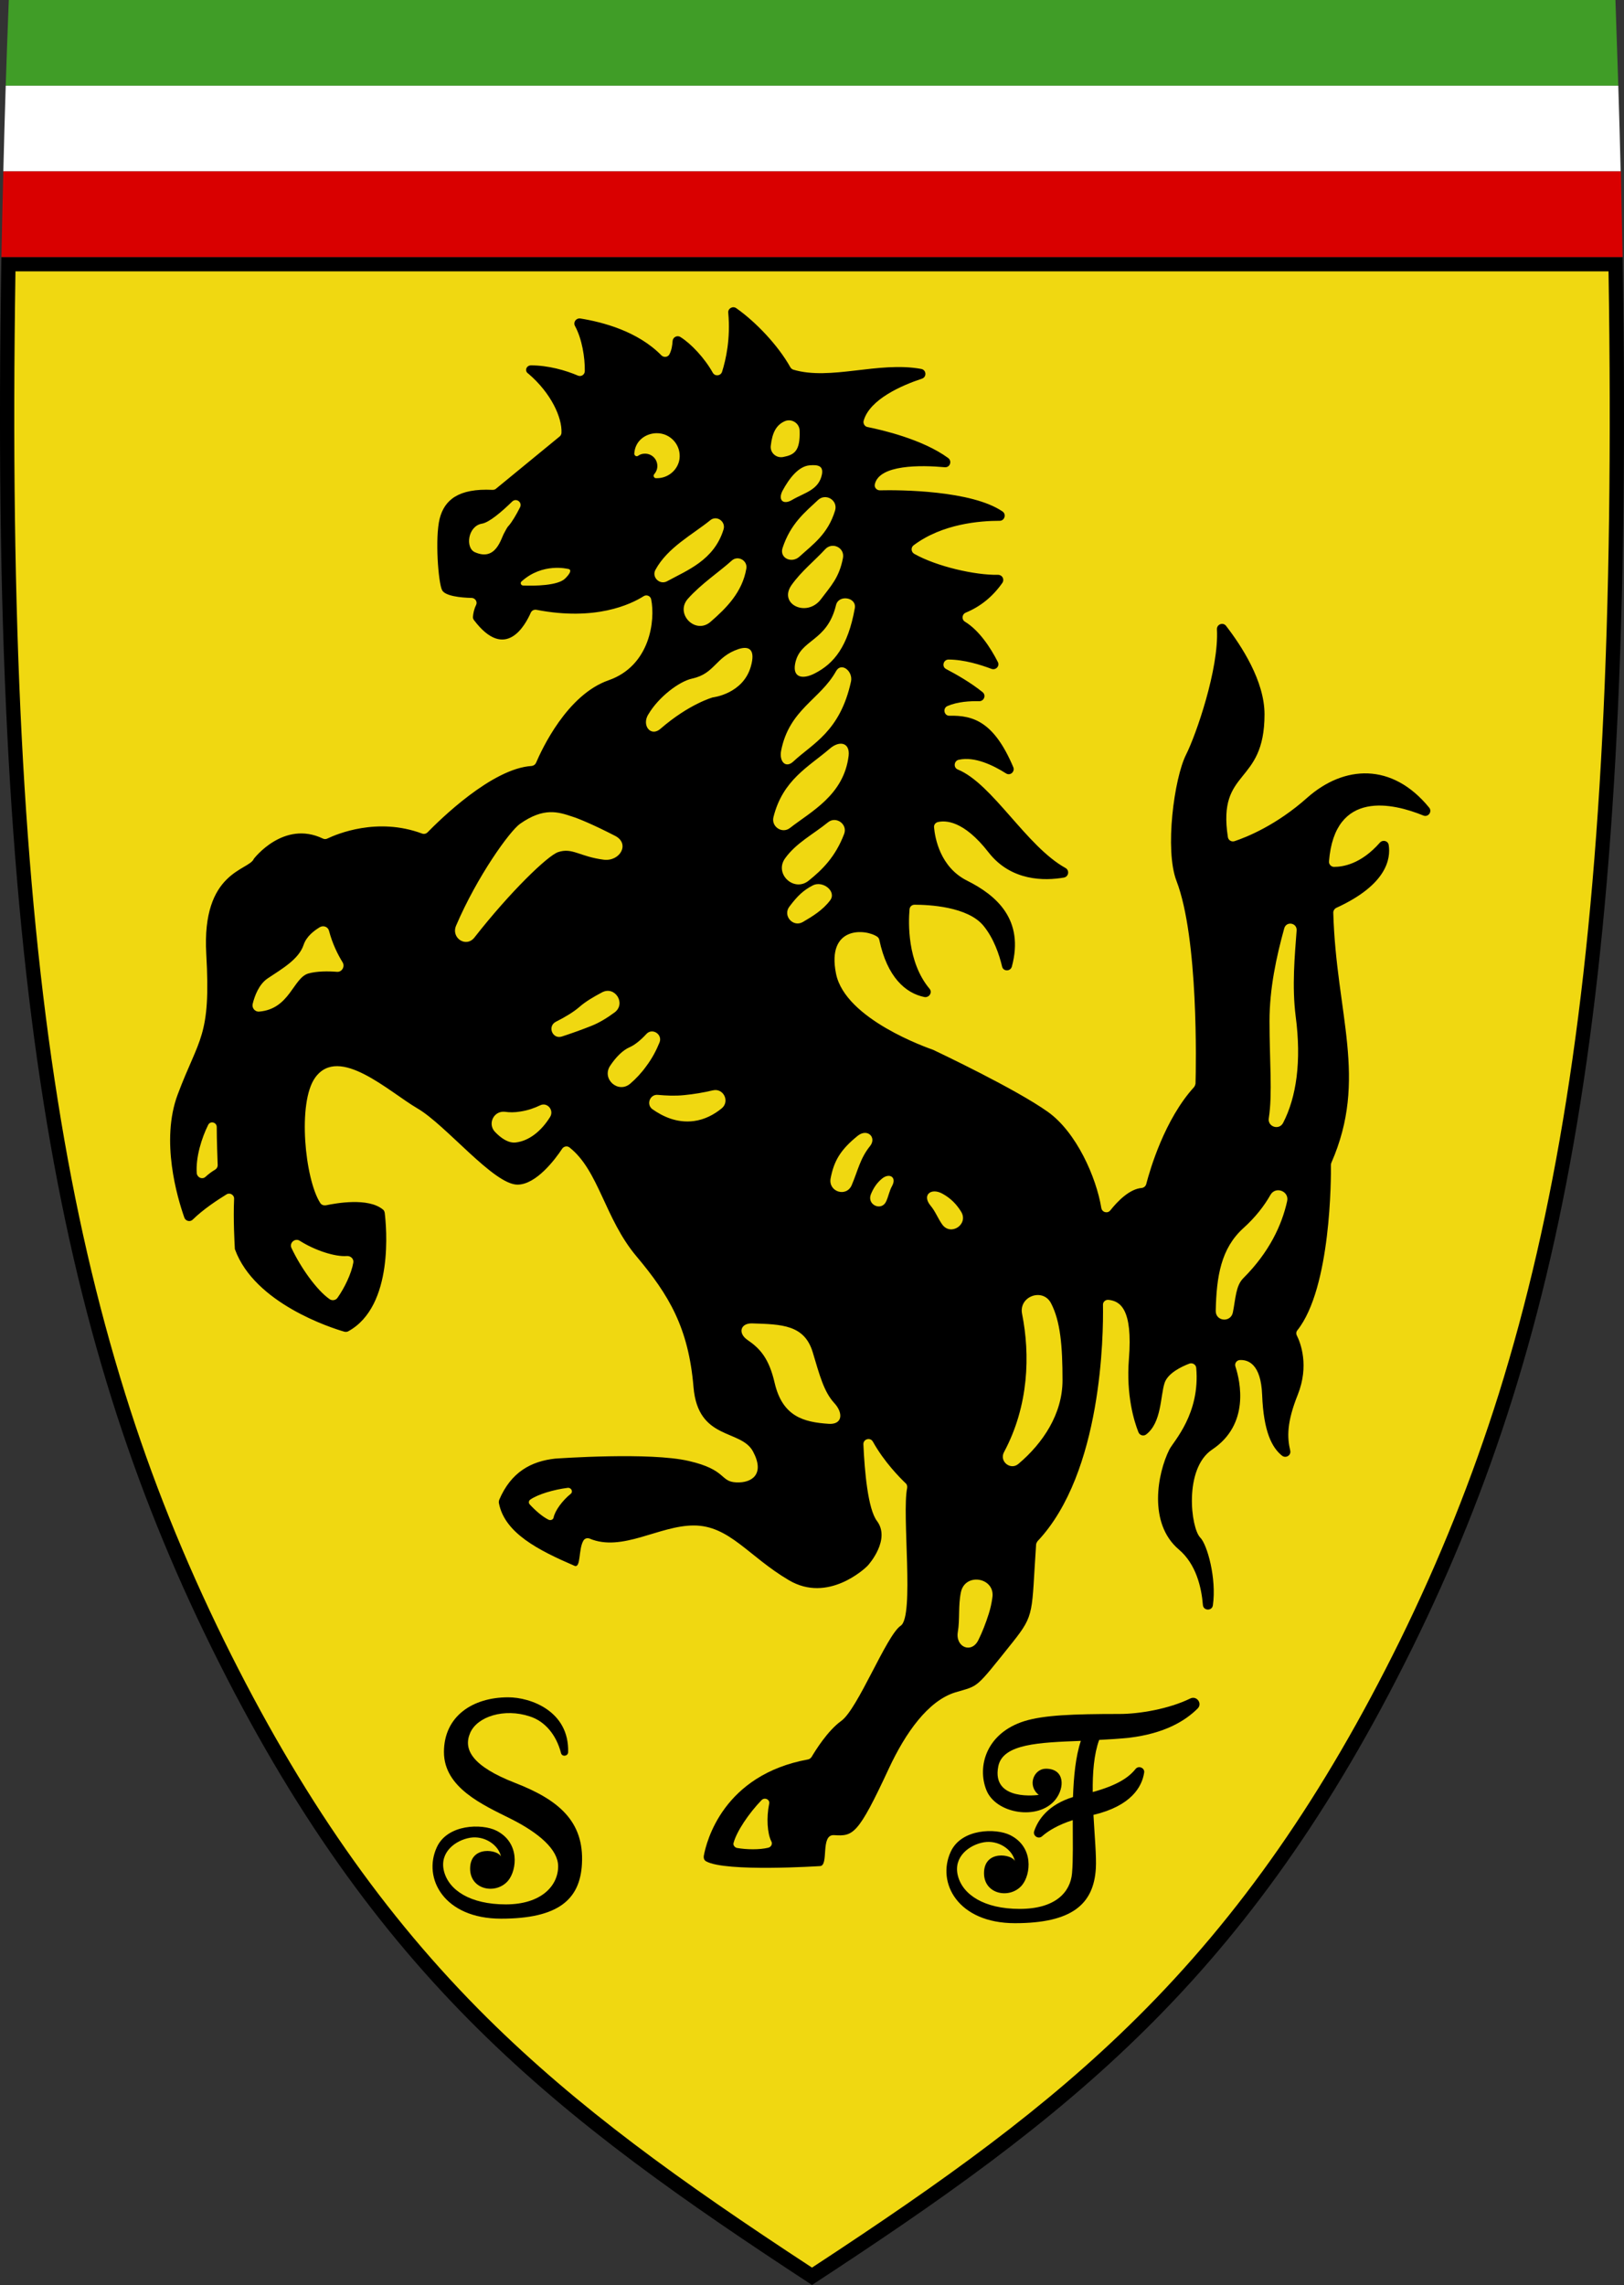
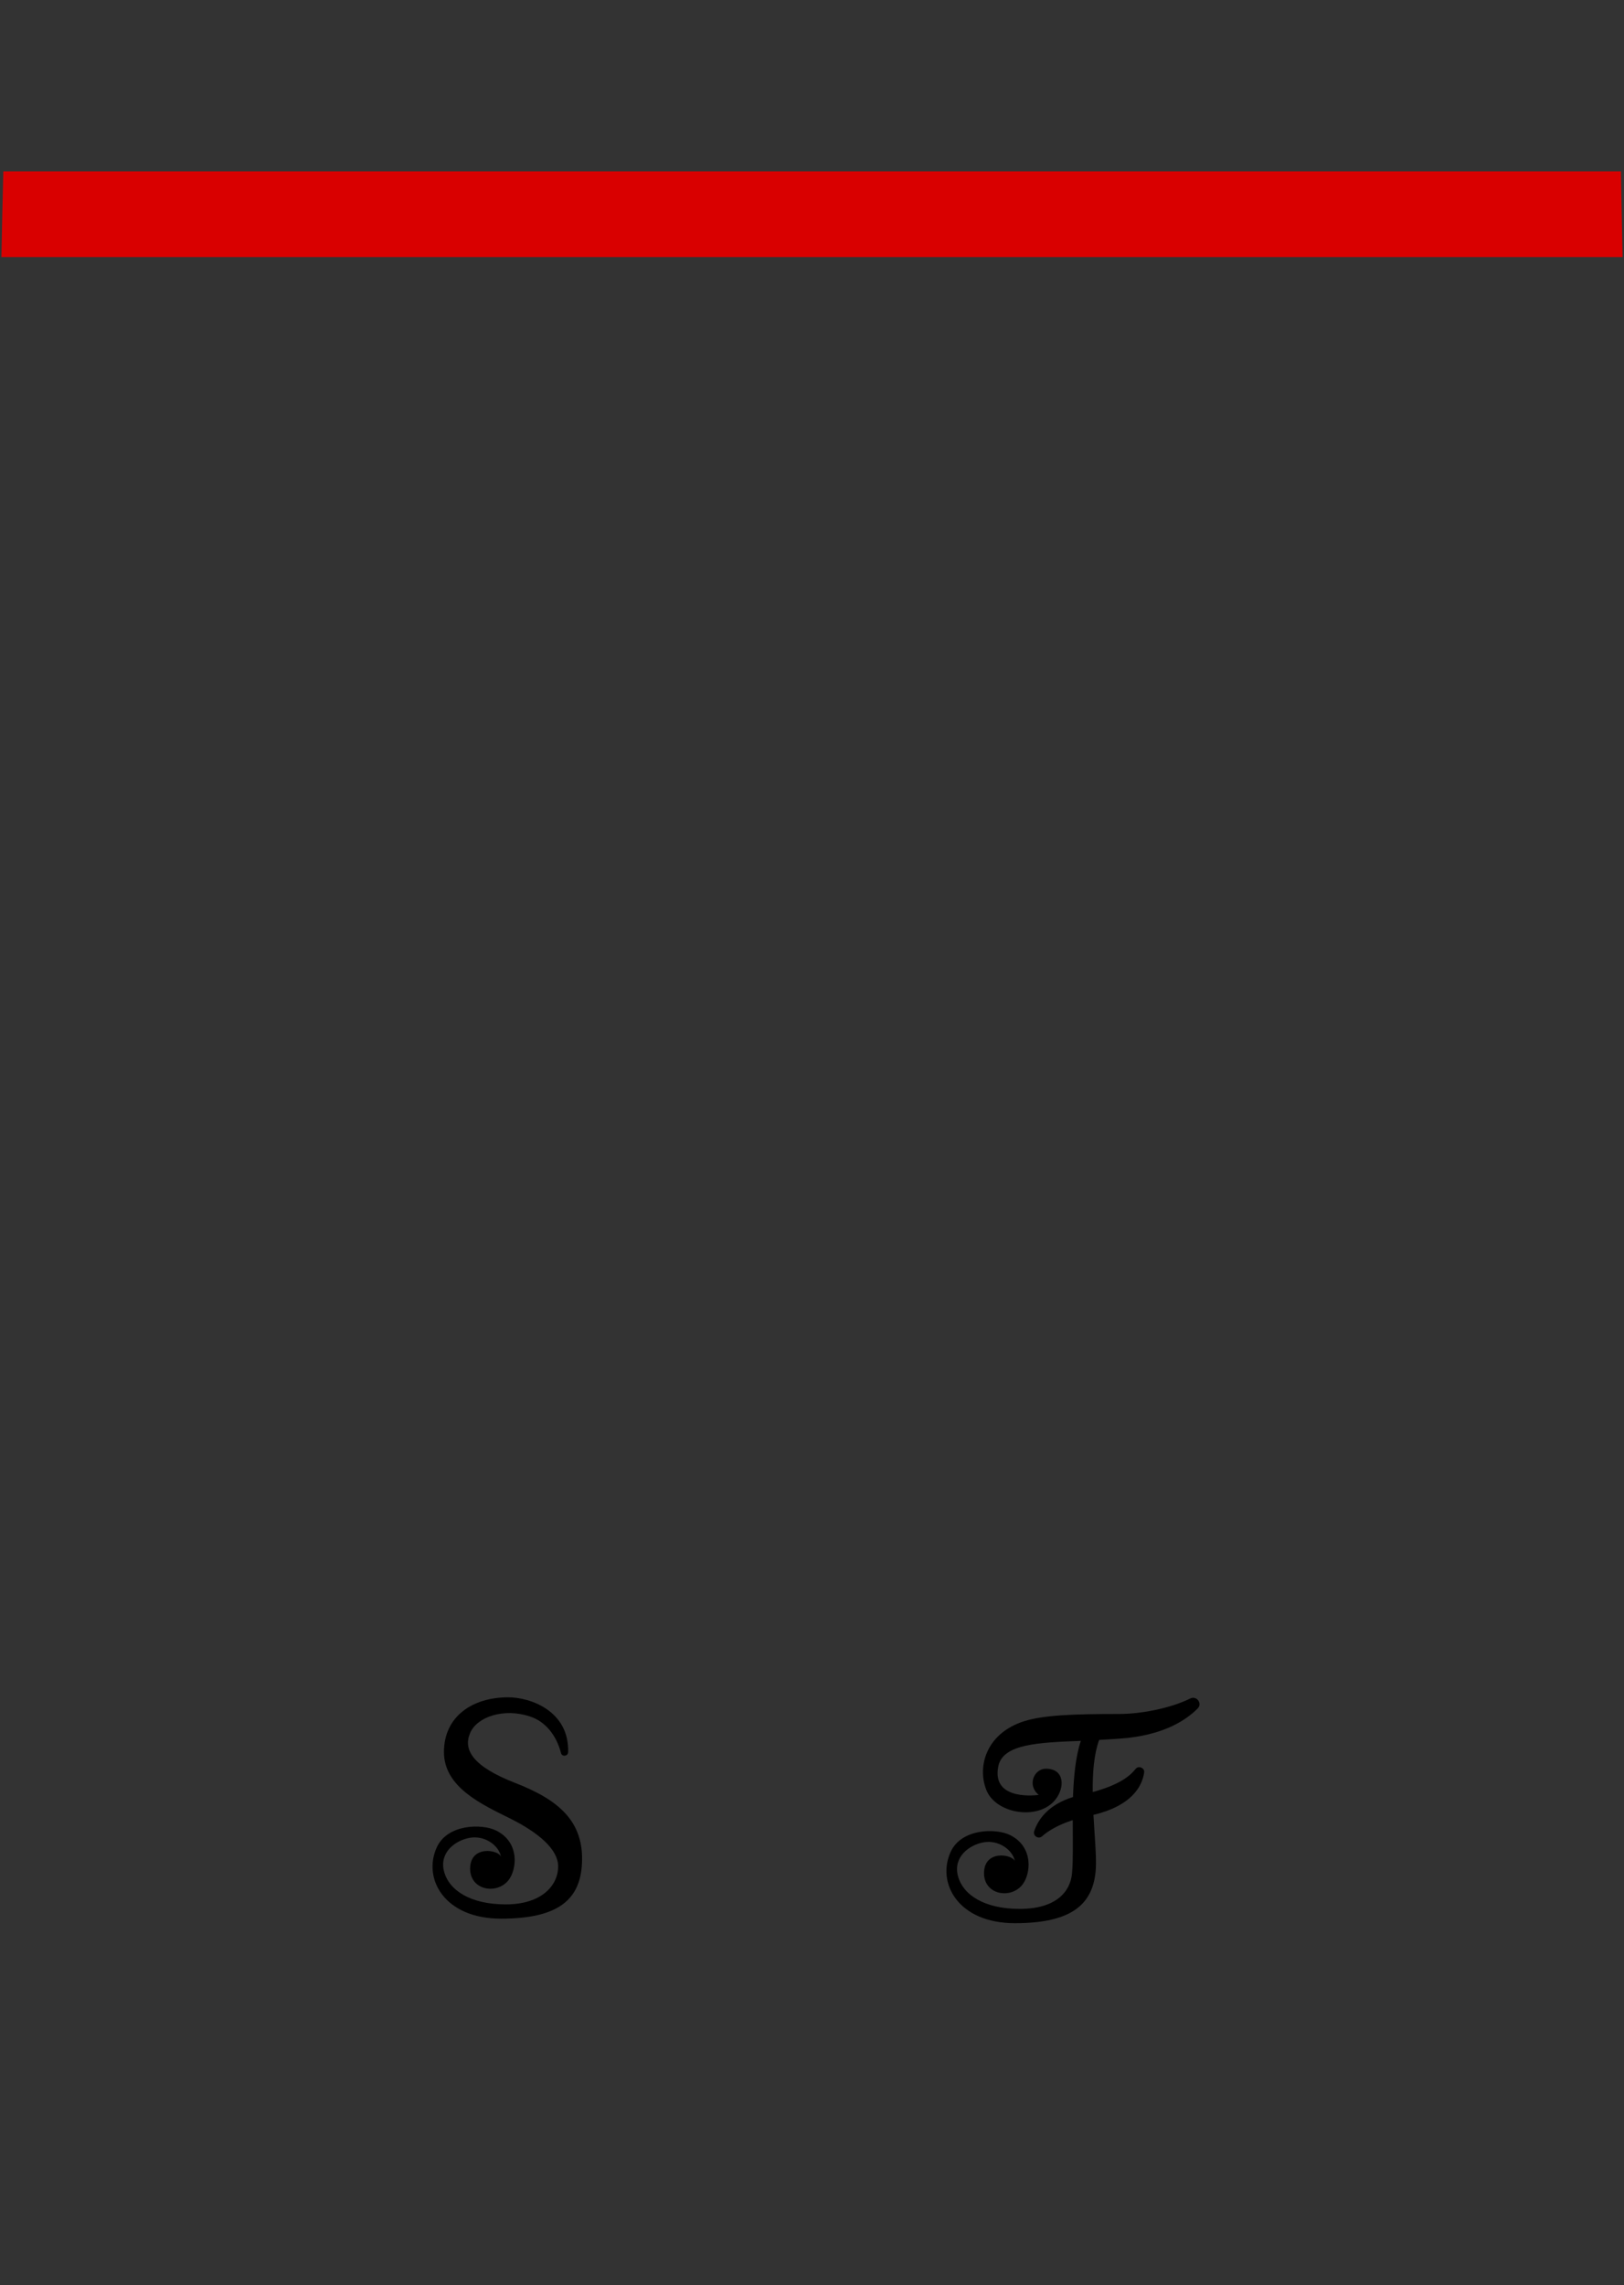
<svg xmlns="http://www.w3.org/2000/svg" version="1.0" id="Camada_1" x="0px" y="0px" viewBox="0 0 682.6 960" enable-background="new 0 0 682.6 960" xml:space="preserve">
  <rect x="0" y="0" width="682.6" height="960" fill="#333333" stroke="none" />
  <g>
-     <path fill="#F0D811" d="M341.3,956.4c-56.9-37.2-100-68.1-138.6-106.4c-43.6-43.3-79-93.9-111.2-159.3C22.7,551-1.2,393.7,3.6,111   h675.5c4.7,282.7-19.2,440-88,579.7c-32.2,65.4-67.6,116.1-111.2,159.3C441.3,888.3,398.2,919.2,341.3,956.4z" />
-     <path d="M676.1,114c2.3,146.6-3.3,257.4-17.8,348.4c-7.1,44.7-16.4,85-28.3,123.1c-11.2,35.6-24.8,69.6-41.6,103.8   c-32.1,65.1-67.2,115.5-110.6,158.5c-38,37.7-80.6,68.3-136.5,104.9c-55.9-36.6-98.4-67.2-136.5-104.9   c-43.4-43-78.5-93.4-110.6-158.5c-16.8-34.2-30.5-68.2-41.6-103.8c-11.9-38.1-21.2-78.3-28.3-123.1C9.8,371.4,4.2,260.5,6.5,114   H676.1 M682,108H0.6c-5.2,301.2,23.1,451.8,88.2,584c69,140,145,197.7,252.5,268c107.5-70.3,183.5-128,252.5-268   C658.9,559.8,687.2,409.2,682,108L682,108z" />
-   </g>
-   <path fill="#409D27" d="M680.2,36H2.4C2.8,24.2,3.2,12.2,3.7,0H679C679.4,12.2,679.8,24.2,680.2,36z" />
-   <path fill="#FFFFFF" d="M681.2,72H1.4c0.3-11.8,0.6-23.8,1-36h677.8C680.6,48.2,680.9,60.2,681.2,72z" />
+     </g>
  <path fill="#D90000" d="M682,108H0.6c0.2-11.8,0.5-23.8,0.8-36h679.9C681.5,84.2,681.8,96.2,682,108z" />
-   <path d="M223.2,153.5c7.2,0,14.6,2.1,19.7,4.3c1.4,0.6,2.9-0.4,2.9-1.9c0.1-5.7-1.2-13.6-4.1-18.9c-0.9-1.6,0.4-3.4,2.2-3.2  c9.3,1.5,24.1,5.3,34.1,15.5c1,1,2.8,0.8,3.4-0.5c0.9-1.7,1.2-3.8,1.3-5.5c0.1-1.6,1.9-2.6,3.3-1.7c4.5,2.8,10.2,8.9,13.6,15  c0.9,1.6,3.3,1.4,3.9-0.4c1.6-5.1,3.6-13.8,2.6-24.8c-0.2-1.8,1.9-3,3.4-1.9c8.1,5.7,17.5,15.5,22.7,24.8c0.3,0.5,0.7,0.8,1.2,1  c15.7,4.7,35.8-3.6,53.8-0.3c2.2,0.4,2.4,3.4,0.3,4.1c-8.5,2.8-22,8.7-24.5,17.7c-0.3,1.2,0.5,2.4,1.6,2.6c5.9,1.2,23.1,5.1,33.9,13  c1.8,1.3,0.8,4.1-1.4,3.9c-9.9-0.9-27.6-1.2-29.4,7.2c-0.3,1.3,0.8,2.5,2.1,2.5c8.4-0.2,38.6,0,51.6,8.9c1.7,1.2,0.8,3.9-1.2,3.9  c-8.2,0-24.1,1.2-36.2,10.3c-1.2,0.9-1.1,2.8,0.3,3.6c9.4,5.3,25.6,9,35.2,8.8c1.8,0,2.8,1.9,1.8,3.4c-4,5.7-9.1,9.9-15.4,12.5  c-1.6,0.7-1.8,2.9-0.3,3.8c5.9,3.6,10.7,10.8,13.8,16.9c0.9,1.7-0.8,3.6-2.7,2.9c-4.5-1.7-11.5-3.9-18-3.9c-2.2,0-3,3-1,4  c4.4,2.3,10.5,5.8,15.3,9.7c1.6,1.3,0.6,3.8-1.4,3.8c-3.9-0.1-9.1,0.2-13.3,2c-2.2,0.9-1.5,4.2,0.8,4.1c10-0.2,18.7,2.5,26.8,21.6  c0.8,1.9-1.3,3.8-3.1,2.6c-5.2-3.3-13.1-7.2-19.8-5.7c-2,0.4-2.4,3.3-0.4,4.1c14.6,6,28.8,32.3,45.3,41.4c1.7,1,1.3,3.6-0.7,4  c-8.1,1.4-22.2,1.6-31.7-10.6c-10.5-13.5-18.2-13.5-21.4-12.7c-1,0.3-1.6,1.2-1.5,2.2c0.4,4.4,2.5,16.7,13.9,22.4  c12.4,6.2,24.1,16.4,18.8,36.1c-0.6,2.1-3.6,2.1-4.1,0c-1.2-5.1-3.5-11.8-7.7-17c-6.6-8.3-23.4-9-29.1-9c-1.1,0-2,0.8-2.1,1.9  c-0.5,5.6-1,22.2,8.4,33.4c1.3,1.5-0.1,3.8-2.1,3.5c-8-1.6-15.7-8.4-19-24c-0.1-0.5-0.4-1-0.8-1.3c-4.8-3.4-21.5-4.8-17.4,15.5  c3.9,19.2,38.7,31.2,40.9,32c0.1,0,0.1,0.1,0.2,0.1c2.1,1,34.4,16.3,47.9,25.9c12.1,8.6,20.4,27.6,22.5,40.4c0.3,1.8,2.6,2.5,3.8,1  c3.1-3.9,8.1-9,13.2-9.4c0.9-0.1,1.7-0.8,1.9-1.7c1.6-6.1,7.7-27.1,20.1-40.7c0.3-0.4,0.5-0.9,0.6-1.4c0.2-7.1,1.3-61-8-85.2  c-5-13-1-43,4-53c4.2-8.3,13.9-36.2,13-52.7c-0.1-2.1,2.5-3.1,3.8-1.5c6.5,8.4,16.2,23.2,16.2,37.2c0,30.2-19.9,22.4-15.4,51.6  c0.2,1.3,1.5,2.1,2.8,1.7c5.1-1.7,17.6-6.7,30.6-18.3c15.4-13.6,35.6-14.9,51.2,4.2c1.4,1.7-0.4,4.2-2.5,3.3  c-12.5-5.1-37.2-11.1-39.6,19.3c-0.1,1.2,0.9,2.3,2.1,2.3c3.7,0,11.3-1.1,19.3-10.2c1.2-1.3,3.4-0.8,3.7,1c0.9,5.8-0.8,16.7-22,26.4  c-0.8,0.4-1.3,1.2-1.3,2c1.2,42.8,14.7,69.7-0.8,105.1c-0.1,0.3-0.2,0.6-0.2,0.9c0.1,5,0.1,51.7-14.1,69.5c-0.5,0.6-0.6,1.5-0.2,2.2  c1.6,3.2,5.2,12.7,0.4,24.8c-4.7,11.7-4.5,18-3.2,23.5c0.5,2-1.8,3.4-3.4,2.2c-4.2-3.3-7.8-10-8.4-25.6c-0.5-13.1-6-14.8-9.4-14.6  c-1.4,0.1-2.3,1.5-1.8,2.8c2,6.2,6.1,24.2-9.8,34.8c-12,8-9,33-5,37c2.9,2.9,6.9,17.1,5.3,28.4c-0.3,2.5-4,2.4-4.2-0.1  c-0.6-7.5-2.9-17.2-10.1-23.3c-13-11-9-32-4-42c1.8-3.5,13-15,11.3-34.3c-0.1-1.4-1.6-2.3-2.9-1.8c-3.4,1.3-9,4-10.4,8.1  c-1.8,5.5-1.2,16.7-7.8,21.7c-1.1,0.8-2.7,0.3-3.2-1c-1.8-4.5-5.2-15.5-4-30.7c1.7-21.3-3.8-24.4-8.6-24.9c-1.3-0.1-2.4,0.9-2.3,2.2  c0.2,12.1-0.3,70.4-27.5,99.2c-0.3,0.4-0.5,0.8-0.6,1.3c-2,28.9-0.4,29.3-9.9,41.2c-16,20-14,18-24,21c-11.5,3.5-21,17-28,32  c-13,28-15,28.5-23,28c-6-0.4-2,13-6,13c0,0-39.7,2.6-47.8-2c-0.8-0.4-1.1-1.3-1-2.2c1.1-6.2,8.2-34.1,43.8-40.6  c0.6-0.1,1.1-0.5,1.5-1c1.6-2.7,6.7-11,12.5-15.2c7-5,19-36,25-40c5.8-3.9,0.4-46.8,2.7-57.9c0.1-0.7-0.1-1.5-0.6-1.9  c-2.4-2.3-9-8.9-13.8-17.5c-1.1-2-4.1-1.1-4,1.1c0.5,11.3,1.9,27.2,5.7,32.2c5.8,7.7-3.2,18.1-4,18.9c0,0-0.1,0.1-0.1,0.1  c-1,1-16.5,15.6-32.9,5.9c-17-10-25-23-40-23c-14.6,0-30.1,11.3-43.8,5.5c-1-0.4-2.1,0-2.6,0.9c-2.1,3.6-1,11.4-3.6,10.6  c-15.3-6.6-29.5-13.8-31.9-26.4c-0.1-0.4,0-0.9,0.1-1.3c5-11.8,13.5-16.3,23.6-17.4c0,0,0.1,0,0.1,0c1.5-0.1,39.7-2.8,56,1  c16.1,3.7,13,8.7,20,9c6.6,0.3,12.1-3.5,7-13c-5.1-9.5-23.1-4.5-25-27c-2.1-25-10.3-38.7-24-55c-13.3-15.8-15.8-36-28.1-45.7  c-1-0.8-2.4-0.5-3.1,0.5c-2.9,4.4-10.9,15.1-18.8,15.1c-10,0-30-25-42-32s-33-26.8-43-13c-7.6,10.5-4.3,42.8,2.1,52.7  c0.5,0.8,1.4,1.1,2.3,1c4.3-0.9,17.9-3.4,24.1,1.8c0.4,0.3,0.6,0.8,0.7,1.3c0.7,5.6,4,39.2-15.3,49.8c-0.5,0.3-1.1,0.3-1.6,0.2  c-5.6-1.6-37.7-11.9-46-34.5c-0.1-0.2-0.1-0.4-0.1-0.6c-0.1-1.9-0.7-12.1-0.3-20.7c0.1-1.7-1.8-2.8-3.2-1.9  c-3.7,2.3-9.6,6.1-14.2,10.6c-1.1,1.1-3,0.6-3.5-0.8c-3-8.5-10.1-32.4-2.8-51.8c9-24,14-24,12-59s18-35,20-40c0,0,12.5-16.4,29-8.5  c0.6,0.3,1.3,0.3,1.9,0c4-1.9,21-9.1,39.8-2.1c0.8,0.3,1.7,0.1,2.3-0.5c4.9-5,27-26.9,43.8-27.9c0.8-0.1,1.5-0.6,1.8-1.3  c2.4-5.6,13-28.6,30.5-34.7c17.5-6.1,19.7-25.3,17.9-34c-0.3-1.5-2-2.1-3.2-1.3c-5.4,3.4-20.2,10.5-45,5.7c-1-0.2-2,0.3-2.4,1.2  c-2.3,5.2-10.6,20.7-23.9,3.1c-0.3-0.4-0.5-1-0.4-1.5c0.1-1.1,0.4-3,1.3-4.8c0.7-1.4-0.4-3-1.9-3c-4.6-0.1-11.2-0.8-12.4-3.3  c-1.6-3.2-3-22-1-30c2-7.8,7.8-12.8,22.2-12.1c0.5,0,1.1-0.1,1.5-0.5l26.7-21.9c0.5-0.4,0.8-1,0.8-1.6c0.3-6.3-4.3-16.6-13.9-24.8  C220.3,155.9,221.2,153.5,223.2,153.5z M212,223.8c0.6-1,1-2.1,1.8-2.9c1.4-1.6,3.2-4.6,4.8-7.8c1-2.1-1.6-4-3.3-2.4  c-4.5,4.4-9.7,8.8-12.7,9.3c-6,1-7.1,10.2-3,12C208.6,236,210.6,226,212,223.8z M237.6,243c4-4,1-4,1-4s-10.6-2.7-19.4,5.3  c-0.7,0.6-0.2,1.7,0.7,1.7C224.5,246.2,234.6,246.1,237.6,243z M280.4,244.2c8.4-4.6,19.7-8.8,23.7-21.7c1.1-3.4-2.9-6.2-5.6-3.9  c-7.4,6-17.9,11.4-23,20.8C273.8,242.5,277.3,245.9,280.4,244.2z M298.6,261.3c6.7-5.8,13.4-12.5,15.1-22.4c0.6-3.4-3.5-5.7-6.1-3.4  c-5.3,4.8-12.8,9.7-18.5,16.1C283.6,257.9,292.3,266.7,298.6,261.3z M336.1,233.8c5.6-5.1,11.9-9.4,14.9-19.3  c1.3-4.3-3.9-7.5-7.2-4.4c-5.3,5-11.5,9.8-14.9,20.2C327.6,234.5,332.8,236.9,336.1,233.8z M333,210c5.3-3.1,11.2-4.1,12.5-10.8  c0.6-3.5-1.7-4-5.2-3.7c-4.7,0.4-8.6,5.5-11.4,10.7C326.9,210.1,329.2,212.3,333,210z M329.2,192c4.6-0.9,7.2-2.4,6.9-11.1  c-0.1-3.1-3.3-5.1-6.1-4c-3.8,1.6-5.4,5-6,10.2C323.5,190.1,326.2,192.6,329.2,192z M346.8,230.8c-4.5,4.9-9.9,9.1-14.1,15  c-5.7,8.1,6.5,13.8,12.4,5.9c4.1-5.5,7.6-8.9,9.2-17.2C355.2,230.1,349.8,227.5,346.8,230.8z M348.7,314.6  c-8.7,7.5-19.7,13-23.6,28.7c-1,4,3.6,7.1,6.9,4.6c8.8-6.9,22.7-13.8,24.7-30.4C357.3,311.9,352.8,311,348.7,314.6z M348,345.5  c-6.3,5.1-13.3,8.6-18,15.1c-4.7,6.5,3.7,14.4,9.9,9.4c5.6-4.5,11.2-9.9,14.9-19.6C356.4,346.3,351.4,342.7,348,345.5z M341.6,372  c-4,2.1-6.4,4.4-9.8,8.9c-2.9,3.8,1.5,8.8,5.6,6.5c4.1-2.4,8.4-5,11.5-9.1C351.8,374.5,345.8,369.8,341.6,372z M351.4,254.2  c-3.8,15.8-15.2,14.1-17.2,24.7c-1.1,5.9,3.3,6.6,8.3,4c8-4.1,13.9-11.2,16.8-27.4C360.1,250.9,352.5,249.7,351.4,254.2z M351.4,282  c-6.7,12-19.7,16-23.1,33.5c-0.8,4.4,1.9,7.5,5.2,4.4c8-7.5,19.6-12.5,24.2-33.6C358.6,282,353.6,278,351.4,282z M276.1,182  c-4.6,0-9.2,3.1-9.5,8.6c0,0.8,0.9,1.4,1.6,0.9c0.8-0.6,1.8-0.9,2.9-0.9c2.9,0,5.2,2.3,5.2,5.2c0,1.3-0.5,2.5-1.3,3.4  c-0.6,0.7-0.1,1.7,0.7,1.7c0.2,0,0.3,0,0.5,0c4.6,0,8.7-3.4,9.4-8C286.4,187.1,281.9,182,276.1,182z M277.6,306.2  c12.1-10.5,22-13.2,22-13.2s12.7-1.4,16-13c2-7-0.6-8.8-5.2-7.3c-9.8,3.3-9.8,10.3-19.5,12.4c-5.5,1.2-14.1,7.8-18.3,14.9  c-0.1,0.1-0.1,0.2-0.2,0.3C269.7,304.9,273.6,309.7,277.6,306.2z M234.6,358c6-2,9,1.9,19.2,3.2c6.8,0.8,11.1-6.7,4.8-10  c-9.3-4.8-15.7-7.4-18-8.1c-6-2-12-4-22,3c-4.3,3-18,22-26.9,42.8c-2.2,5.2,4.2,9.4,7.7,5C214.5,374.6,230.3,359.4,234.6,358z   M134.5,389.5c-2.5,1.5-5.7,3.9-6.9,7.5c-2,6-9,10-15,14c-3.8,2.5-5.6,7.5-6.4,10.8c-0.4,1.7,1,3.4,2.8,3.2  c12.8-1.1,14.2-14.1,20.6-16c3.6-1,8.3-1,12-0.7c2.1,0.2,3.5-2.2,2.4-4c-2.1-3.4-4.3-7.9-5.7-13.2  C137.9,389.4,136,388.7,134.5,389.5z M248.6,431c3.3-1.3,6.7-3.4,9.8-5.7c4.8-3.7,0.1-11.2-5.3-8.4c-3.6,1.9-7,3.9-9.5,6.1  c-2.4,2.1-6,4.3-10,6.3c-3.6,1.9-1.4,7.4,2.5,6.2C240.1,434.2,244.3,432.7,248.6,431z M277.2,438c1.4-3.4-3-6.3-5.5-3.6  c-2.3,2.5-4.8,4.6-7.1,5.6c-2.8,1.2-5.7,4.1-8.1,7.7c-3.8,5.6,3.4,12,8.5,7.5c2.3-2,4.6-4.4,6.6-7.2  C274.1,444.7,275.9,441.2,277.2,438z M291.6,471c4.6-0.6,8.5-2.7,11.7-5.3c3.6-2.9,0.8-8.7-3.7-7.6c-3.8,0.9-7.9,1.6-12,2  c-3.9,0.4-7.7,0.2-11-0.1c-3.4-0.4-5.1,4-2.4,6C278.6,469.1,284.5,471.9,291.6,471z M212.2,467.1c-4.7-0.5-7.4,5.1-4.1,8.5  c2.7,2.8,5.7,4.7,8.6,4.4c5.5-0.6,10.7-4.6,14.5-10.7c1.8-2.9-1.2-6.4-4.2-4.9c-2.3,1.1-5,2.1-8.3,2.6  C216.3,467.4,214.2,467.4,212.2,467.1z M141.9,545.2c2.9-4.1,5.8-10.1,6.6-14.7c0.3-1.6-1.1-2.9-2.7-2.8c-4.9,0.4-13.3-2.3-19.8-6.4  c-2-1.3-4.5,0.9-3.5,3c3.9,8.3,10.6,17.7,16,21.5C139.6,546.6,141.2,546.3,141.9,545.2z M86.3,494.5c1.3-1.2,2.9-2.4,4-3  c0.7-0.4,1.2-1.1,1.2-2c-0.1-3.1-0.4-10.4-0.4-16c0-2-2.7-2.7-3.6-0.9c-2.7,5.4-5.3,13.6-4.8,20.4C83,494.8,85,495.6,86.3,494.5z   M358,497.9c2.6-6.1,3.5-11.2,7.7-16.4c2.9-3.6-1.1-7.6-5.2-4.3c-7.3,5.9-10,10.6-11.4,18C348.2,500.8,355.8,503.1,358,497.9z   M370.7,495.2c-2.3,1.9-3.7,4.2-4.7,6.7c-1.6,4.4,4.6,7.1,6.5,2.8c1-2.2,1.3-4.4,2.5-6.5C377,494.4,373.7,492.7,370.7,495.2z   M391.1,506.5c2.1,2.5,3,5.2,4.9,7.9c3.6,5.1,11.2,0,8-5.3c-1.9-3.1-4.4-5.7-7.9-7.6C391.4,498.9,387.4,502,391.1,506.5z M429.6,552  c3.4,17.1,2.9,38.5-7.6,58.1c-2.1,3.9,2.8,7.8,6.1,4.9c10.3-8.7,18.5-21,18.5-35.1c0-14.4-0.9-24.8-4.8-32.3  C438.4,540.9,428.1,544.6,429.6,552z M403.9,668.9c-1.2,5.7-0.4,11.4-1.3,16.7c-1.1,6.4,5.7,9.3,8.6,3.5c1.6-3.2,3.1-7,4.4-11.1  c0.7-2.2,1.2-4.5,1.5-6.7C418.5,662.8,405.7,660.5,403.9,668.9z M325.6,581c3.3,14.1,12.1,16.5,22.7,17.2c5.8,0.4,6.3-4.5,2.3-8.8  c-4.3-4.7-6.1-11.6-9-21.3c-3.5-11.5-12.9-11.7-25.5-12.1c-4.9-0.1-6,4.1-2,6.9C319.4,566.5,323.2,570.6,325.6,581z M522.6,537  c11-11,16.2-22.4,18.4-32.3c1-4.2-4.8-6.5-7-2.7c-2.6,4.6-6.3,9.4-11.4,14c-9.4,8.5-11.3,20.3-11.6,34.7c-0.1,4.5,6.3,5.1,7.2,0.7  C519.4,545.4,519.4,540.2,522.6,537z M545,390.9c0.2-3.2-4.3-4-5.2-0.9c-3.3,11.9-6.2,25.3-6.2,39c0,16.8,1.3,30.5-0.3,40.8  c-0.6,3.6,4.3,5.2,6,2c5.6-10.8,7.8-25.9,5.3-44.8C543,414.4,544.2,401.6,545,390.9z M309.8,776.4c4,0.7,9.4,0.8,13.1-0.1  c1.3-0.3,1.9-1.7,1.3-2.7c-1.7-3.3-2.1-10-0.9-15.8c0.4-1.8-2-2.9-3.3-1.4c-5.2,5.4-10.4,13-11.7,18  C308.1,775.2,308.8,776.2,309.8,776.4z M222.7,632.1c2.1,2.3,5.2,5.1,7.9,6.4c0.9,0.4,2-0.1,2.1-1c0.6-2.8,3.6-7,7.2-9.9  c1.1-0.9,0.2-2.7-1.3-2.5c-5.7,0.7-12.6,2.7-15.8,5C222.2,630.6,222.1,631.5,222.7,632.1z" />
  <path d="M235.8,736.5c0.4,1.7,2.9,1.4,3-0.3c0.5-17.4-15.9-23.1-25.2-23.1c-15,0-27,8-27,23s16.4,22.2,28,28c12,6,20,13,20,20  c0,8.1-7,16-22,16s-24-6-26-14s5-13,11-14s12,3,13,8c-1-3-13-5-13,5c0,9,11,11,16,5c3.7-4.5,5-16-5-21c-6-3-20.5-2.8-25,7  c-6,13,3,30,27,30s33.2-8,34-23c1-18-10-27-28-34s-22-14-19-21s14.4-10.5,25-7C229,723.1,233.8,728.8,235.8,736.5z" />
  <path d="M462,731c-2.2,6-2.8,13.9-2.7,21.9c10.6-2.9,15.3-6.3,18-9.7c1.3-1.6,4-0.4,3.6,1.6c-0.9,5.8-5.3,13.9-21.3,17.7  c0.5,9.1,1.3,17.5,1,22.5c-0.9,15-10,23-34,23s-33-17-27-30c4.5-9.8,19-10,25-7c10,5,8.7,16.5,5,21c-5,6-16,4-16-5c0-10,12-8,13-5  c-1-5-7-9-13-8s-13,6-11,14s11,14,26,14s21.3-7,22-15c0.5-5.8,0.3-13.8,0.3-22.3c-6.2,2-10.3,4.5-12.9,6.8c-1.6,1.4-4-0.3-3.3-2.2  c1.7-5,6-11.1,16.3-14.3c0.3-8.6,1.1-17,3.3-23.6c-17.5,0.7-32.8,1.2-34.7,10.7c-3,15,17,12,17,12c-5-4-2-11,3-11c8,0,8,8,4,13  c-7.1,8.9-25,6-29-4s0-24,16-29c8.2-2.5,20-3,40-3c8.3,0,20.7-2.1,29.7-6.5c2.7-1.3,5.2,2.1,3.1,4.2c-5.2,5.2-13.9,10.5-28.8,12.3  C470.5,730.5,466.3,730.8,462,731z" />
</svg>